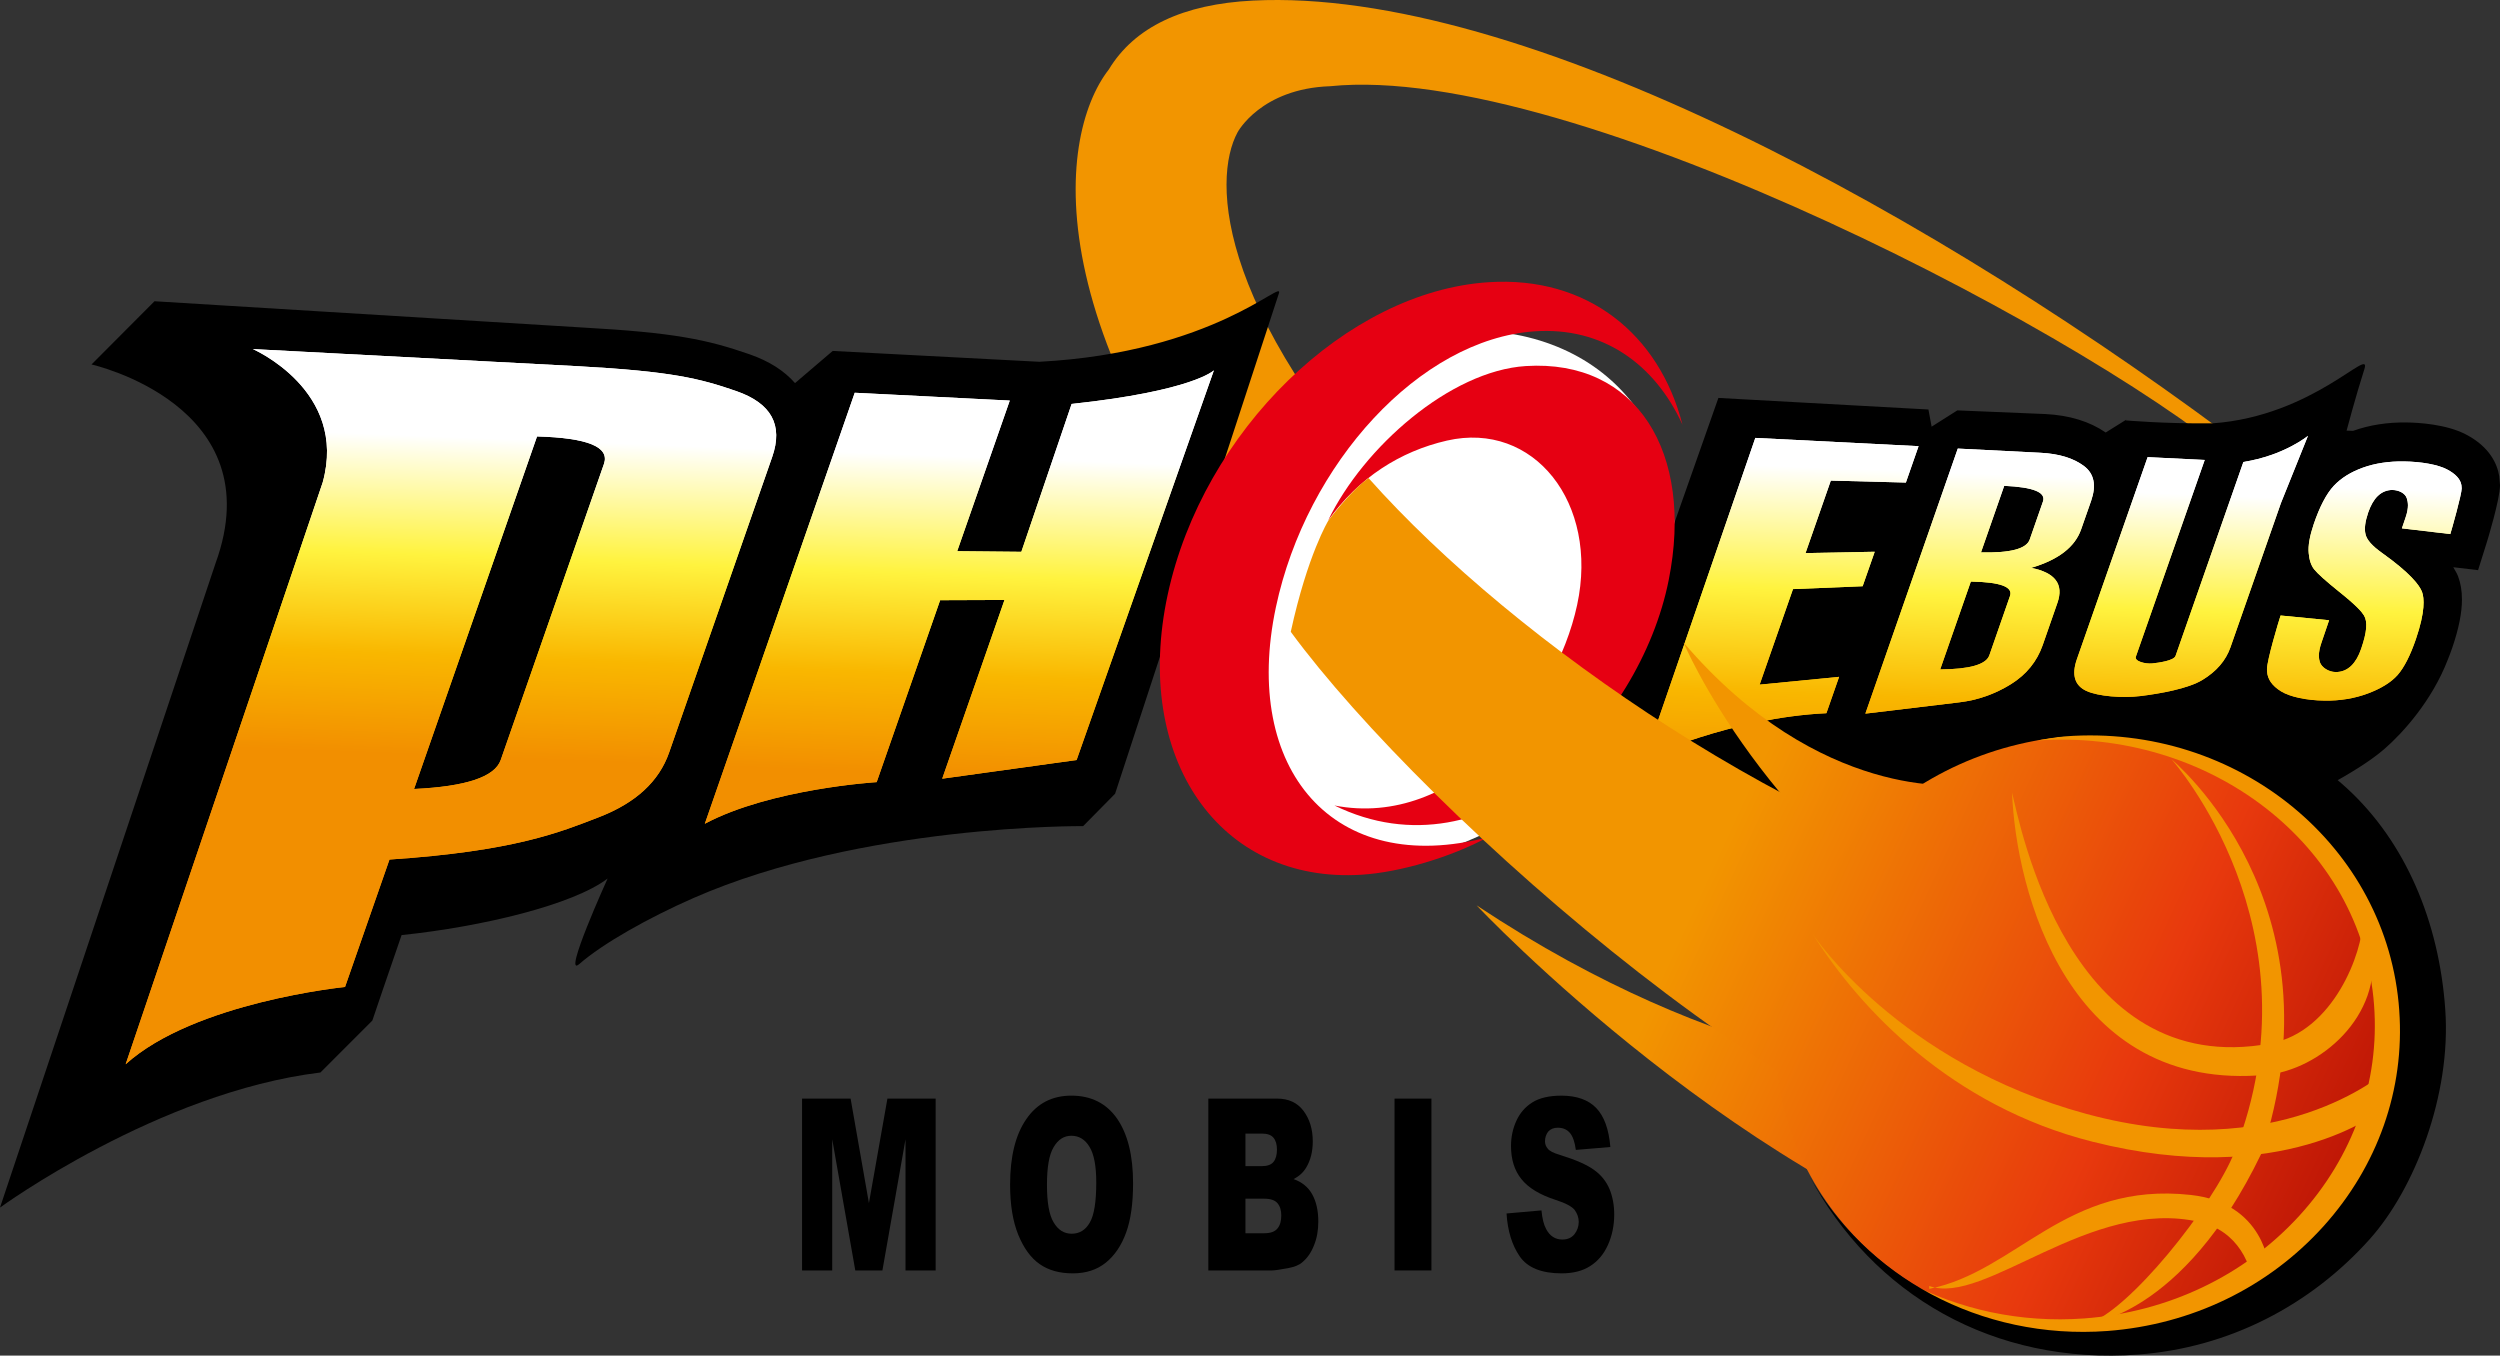
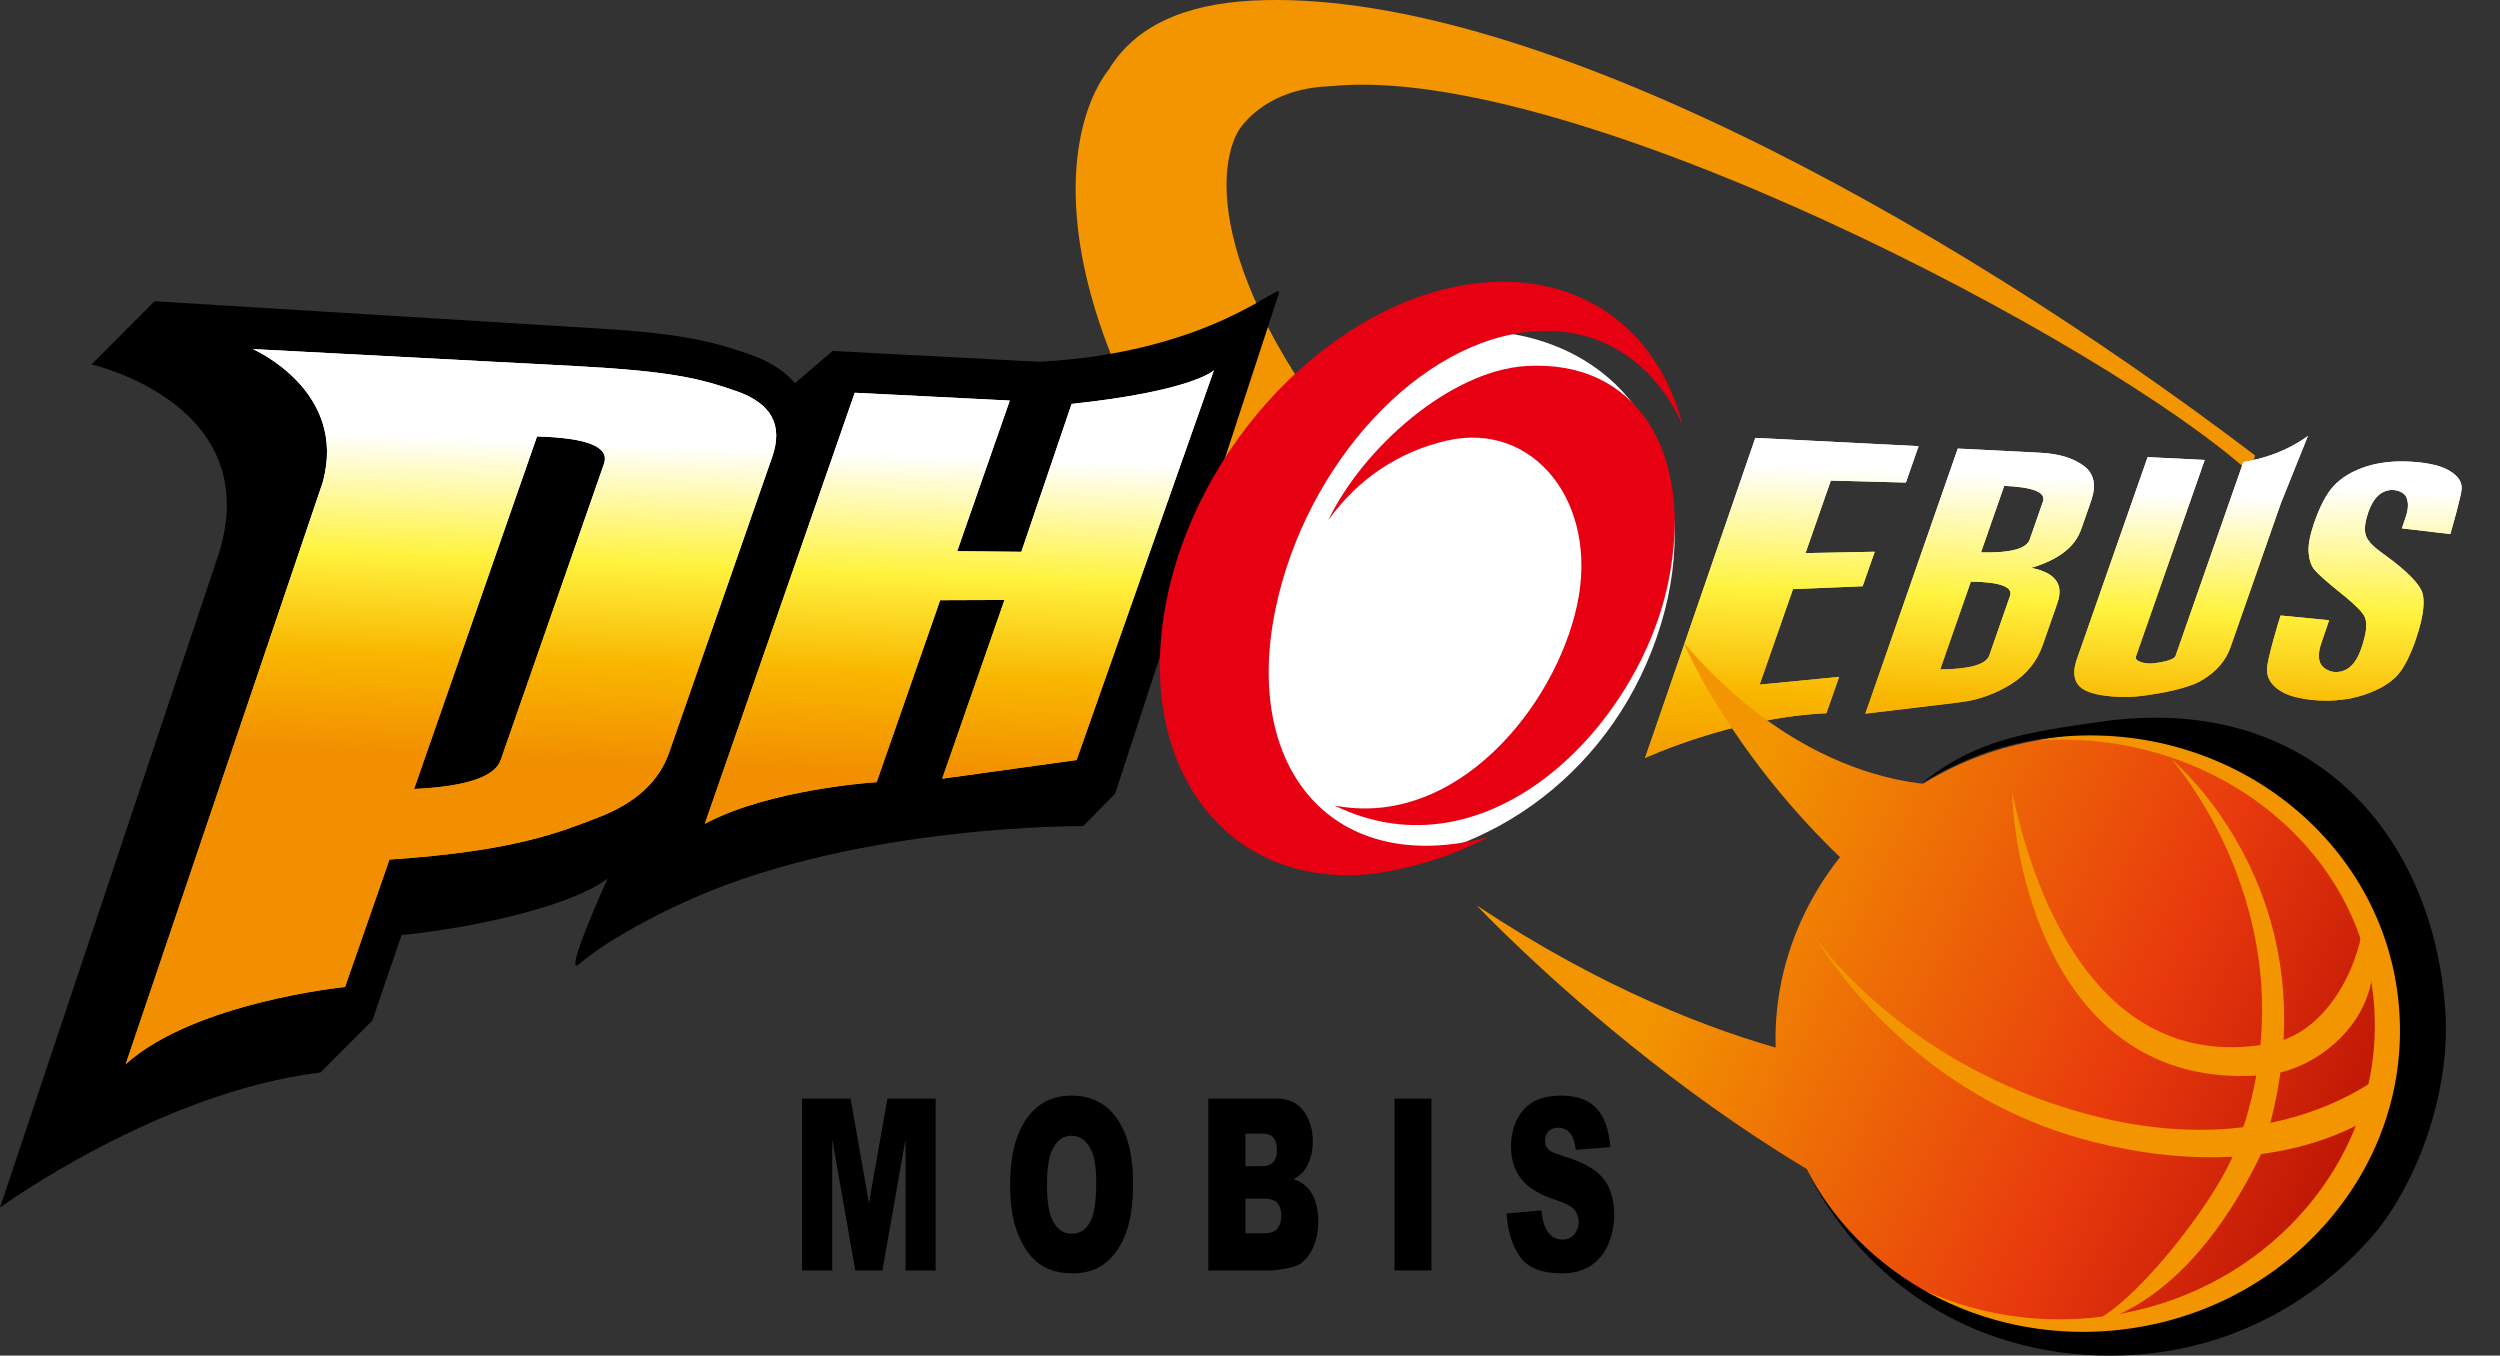
<svg xmlns="http://www.w3.org/2000/svg" version="1.1" id="Layer_1" x="0px" y="0px" width="364.366px" height="197.576px" viewBox="0 0 364.366 197.576" enable-background="new 0 0 364.366 197.576" xml:space="preserve">
  <rect x="0" y="0" width="364.366" height="197.576" fill="#333333" stroke="none" />
  <g>
    <g>
      <path fill="#F29500" d="M182.631,0.083c-10.214,0.511-17.28,3.855-21.027,10.043c-7.759,9.974-11.185,40.824,29.95,86.244    l17.137-17.14c-31.813-32.843-32.023-53.113-28.317-59.955c0,0,3.391-6.367,13.504-6.71    c35.384-3.606,113.365,37.528,134.095,56.383l0.693-2.575C282.391,31.238,221.64-1.88,182.631,0.083z" />
      <path fill="#FFFFFF" d="M173.521,82.17c8.445-22.95,30.894-37.547,49.153-33.025c19.375,4.794,26.133,25.098,18.058,45.721    c-7.966,20.344-27.249,32.078-46.2,31.161C175.835,125.116,165.214,104.766,173.521,82.17z" />
      <polygon points="92.117,126.261 92.117,126.261 92.117,126.261   " />
      <path d="M186.397,42.751c0.748-2.243-9.411,8.625-34.916,9.977l-30.117-1.58l-5.493,4.687c-1.568-1.797-3.779-3.21-6.627-4.198    c-6.175-2.144-10.915-3.157-24.312-3.902l-62.415-3.83l-9.181,9.215c0,0,26.481,5.923,18.074,28.987L0,176    c0,0,23.042-16.805,46.699-19.687l7.571-7.574c0,0,2.731-8.071,4.261-12.452c11.789-1.227,25.032-4.428,30.028-8.247    c0,0-6.673,14.694-4.124,12.462c3.424-2.995,10.098-6.748,16.625-9.612c24.612-10.787,56.804-10.484,56.804-10.484l4.657-4.723    C162.521,115.683,185.648,44.997,186.397,42.751z" />
-       <path d="M364.255,69.396c-0.288-1.757-1.366-4.251-4.844-6.071c-2.891-1.514-6.991-1.732-8.621-1.751    c-2.821-0.044-5.459,0.368-7.836,1.222c-0.019,0.005-0.359-0.006-0.947-0.031c0,0,1.347-5.083,2.589-8.95    c1.146-3.567-7.361,6.849-22.144,7.887c-7.016,0.072-12.651-0.432-12.651-0.432l0.121-0.121l-3.027,1.889    c-2.315-1.601-5.271-2.516-8.798-2.693l-12.824-0.533l-3.747,2.374l-0.465-2.503l-30.612-1.685l-19.621,55.719l15.119,2.716    l67.854,9.205c3.086-1.119,25.901-9.699,33.718-16.482c2.687-2.331,6.925-7.019,9.231-12.992c0.227-0.561,0.448-1.145,0.663-1.769    c0.939-2.754,1.406-5.057,1.406-7.027c0-1.258-0.189-2.385-0.572-3.396c-0.17-0.431-0.443-0.867-0.693-1.301    c0.966,0.116,3.616,0.428,3.616,0.428l1.299-4.141c0.02-0.058,1.904-6.207,1.898-8.236    C364.366,70.606,364.255,69.396,364.255,69.396z" />
      <g>
        <g>
          <g>
            <linearGradient id="SVGID_1_" gradientUnits="userSpaceOnUse" x1="976.023" y1="43.444" x2="976.023" y2="105.138" gradientTransform="matrix(1 0 0 1 -687.496 21.936)">
              <stop offset="0.084" style="stop-color:#FFFFFF" />
              <stop offset="0.332" style="stop-color:#FFF33F" />
              <stop offset="0.562" style="stop-color:#F9B700" />
              <stop offset="0.921" style="stop-color:#F28F00" />
            </linearGradient>
            <path fill="url(#SVGID_1_)" d="M303.717,67.913c-1.525-1.139-3.624-1.783-6.31-1.922l-12.067-0.612l-13.471,38.631       l13.663-1.643c2.729-0.324,5.234-1.212,7.542-2.644c2.264-1.407,3.806-3.308,4.648-5.716l2.143-6.155       c0.94-2.692-0.307-4.387-3.838-5.089c3.998-1.179,6.396-3.044,7.294-5.623l1.456-4.158       C305.561,70.716,305.213,69.032,303.717,67.913 M292.953,86.855l-3.013,8.651c-0.472,1.344-2.846,2.029-7.167,2.063l4.47-12.81       C291.527,84.831,293.419,85.53,292.953,86.855 M297.756,73.092l-1.933,5.545c-0.482,1.351-2.822,1.978-7.101,1.869l3.383-9.699       C296.355,70.998,298.221,71.754,297.756,73.092z" />
            <linearGradient id="SVGID_2_" gradientUnits="userSpaceOnUse" x1="947.191" y1="43.453" x2="947.191" y2="105.147" gradientTransform="matrix(1 0 0 1 -687.496 21.936)">
              <stop offset="0.084" style="stop-color:#FFFFFF" />
              <stop offset="0.332" style="stop-color:#FFF33F" />
              <stop offset="0.562" style="stop-color:#F9B700" />
              <stop offset="0.921" style="stop-color:#F28F00" />
            </linearGradient>
            <path fill="url(#SVGID_2_)" d="M266.19,103.948l1.852-5.299l-11.583,1.135l4.861-13.925l10.152-0.417l1.76-5.025l-10.083,0.192       l3.685-10.566l10.941,0.285l1.849-5.299l-23.792-1.204l-16.064,46.643C239.768,110.469,252.334,104.603,266.19,103.948z" />
            <g>
              <linearGradient id="SVGID_3_" gradientUnits="userSpaceOnUse" x1="1032.091" y1="43.448" x2="1032.091" y2="105.15" gradientTransform="matrix(1 0 0 1 -687.496 21.936)">
                <stop offset="0.084" style="stop-color:#FFFFFF" />
                <stop offset="0.332" style="stop-color:#FFF33F" />
                <stop offset="0.562" style="stop-color:#F9B700" />
                <stop offset="0.921" style="stop-color:#F28F00" />
              </linearGradient>
              <path fill="url(#SVGID_3_)" d="M350.069,77.004c0.257-0.749,0.525-1.549,0.525-1.549c0.271-0.778,0.355-1.357,0.355-1.826        c-0.005-0.407-0.077-0.725-0.162-0.995c-0.243-0.786-1.228-1.206-2.072-1.222c-0.816-0.014-1.575,0.293-2.191,0.899        c-0.55,0.537-1.004,1.339-1.367,2.376c-0.456,1.348-0.584,2.382-0.394,3.167c0.184,0.819,0.939,1.684,2.377,2.711        c4.161,2.962,5.483,4.728,5.856,5.686c0.343,0.927,0.484,2.884-0.886,6.892c-0.815,2.379-1.705,4.13-2.654,5.219        c-0.933,1.06-2.381,1.968-4.308,2.694c-1.968,0.739-4.109,1.095-6.384,1.055c-2.608-0.03-5.035-0.554-6.33-1.363        c-1.286-0.804-1.945-1.75-2.018-2.889c-0.005-0.1-0.013-0.202-0.013-0.316c-0.004-1.309,1.686-6.944,1.984-7.836l7.07,0.69        c-0.416,1.206-1.093,3.208-1.093,3.208c-0.272,0.777-0.397,1.417-0.397,1.981c0,0.333,0.054,0.637,0.146,0.924        c0.269,0.784,1.289,1.423,2.285,1.438c0.89,0.013,1.664-0.304,2.314-0.938c0.587-0.572,1.062-1.407,1.426-2.476        c0.83-2.424,0.954-3.917,0.401-4.84c-0.297-0.484-0.992-1.357-3.682-3.502c-1.854-1.49-3.059-2.57-3.574-3.211        c-0.437-0.545-0.709-1.345-0.799-2.364c-0.107-1.076,0.151-2.501,0.736-4.236c0.87-2.55,1.854-4.427,2.921-5.572        c1.052-1.122,2.473-2.012,4.23-2.646c1.775-0.64,3.793-0.945,5.993-0.911c2.577,0.032,4.978,0.479,6.27,1.157        c1.256,0.654,1.963,1.426,2.104,2.288c0.023,0.135,0.039,0.292,0.041,0.481c0.005,0.853-1.445,5.977-1.657,6.658        L350.069,77.004z" />
            </g>
          </g>
          <linearGradient id="SVGID_4_" gradientUnits="userSpaceOnUse" x1="785.113" y1="43.452" x2="785.113" y2="105.146" gradientTransform="matrix(1 0 0 1 -687.496 21.936)">
            <stop offset="0.084" style="stop-color:#FFFFFF" />
            <stop offset="0.332" style="stop-color:#FFF33F" />
            <stop offset="0.562" style="stop-color:#F9B700" />
            <stop offset="0.921" style="stop-color:#F28F00" />
          </linearGradient>
          <path fill="url(#SVGID_4_)" d="M107.313,57.002c-5.328-1.846-9.441-2.871-22.885-3.617L36.85,50.878      c0,0,13.898,6.02,10.181,19.438l-28.717,84.793c10.036-9.066,31.973-11.261,31.973-11.261l6.478-18.572      c18.271-1.219,24.937-4.021,30.489-6.162c5.406-2.084,8.797-5.217,10.27-9.441l15.025-43.088      C114.157,61.967,112.452,58.788,107.313,57.002z M88.027,67.612l-15.048,43.151c-0.862,2.458-4.997,3.865-12.631,4.23      L78.27,63.608C85.702,63.818,88.879,65.149,88.027,67.612z M176.92,53.975c0,0-2.991,2.997-20.688,4.894h-0.046l-0.002,0.007      c-0.006,0.004-0.011,0.004-0.015,0.004c0.002,0,0.009,0.001,0.015,0.001l-7.326,21.544l-9.351-0.093l7.662-21.95l-22.591-1.139      l-21.852,62.817c9.601-5.121,25.046-6.067,25.046-6.067l9.251-26.516l9.38-0.035l-9.077,26.048l19.585-2.721L176.92,53.975z" />
          <linearGradient id="SVGID_5_" gradientUnits="userSpaceOnUse" x1="1006.847" y1="43.459" x2="1006.847" y2="105.375" gradientTransform="matrix(1 0 0 1 -687.496 21.936)">
            <stop offset="0.084" style="stop-color:#FFFFFF" />
            <stop offset="0.332" style="stop-color:#FFF33F" />
            <stop offset="0.562" style="stop-color:#F9B700" />
            <stop offset="0.921" style="stop-color:#F28F00" />
          </linearGradient>
          <path fill="url(#SVGID_5_)" d="M336.378,63.518c0,0-3.426,2.856-9.412,3.816l-9.889,28.262c-0.248,0.698-2.468,1-3.408,1.098      c-0.962,0.09-2.622-0.294-2.374-0.993l10.033-28.665l-8.318-0.411l-10.305,29.433c-0.81,2.314-0.328,3.866,1.406,4.656      c1.715,0.771,5.207,1.062,7.895,0.728c2.815-0.35,6.906-1.072,8.997-2.349c2.054-1.249,3.403-2.829,4.074-4.738l7.364-21.049      L336.378,63.518z" />
        </g>
        <g>
          <g>
            <linearGradient id="SVGID_6_" gradientUnits="userSpaceOnUse" x1="976.742" y1="46.844" x2="974.863" y2="95.705" gradientTransform="matrix(1 0 0 1 -687.496 21.936)">
              <stop offset="0.006" style="stop-color:#FFFFFF" />
              <stop offset="0.371" style="stop-color:#FFF33F" />
              <stop offset="0.68" style="stop-color:#F9B700" />
              <stop offset="0.989" style="stop-color:#F28F00" />
            </linearGradient>
            <path fill="url(#SVGID_6_)" d="M303.717,67.913c-1.525-1.139-3.624-1.783-6.31-1.922l-12.067-0.612l-13.471,38.631       l13.663-1.643c2.729-0.324,5.234-1.212,7.542-2.644c2.264-1.407,3.806-3.308,4.648-5.716l2.143-6.155       c0.94-2.692-0.307-4.387-3.838-5.089c3.998-1.179,6.396-3.044,7.294-5.623l1.456-4.158       C305.561,70.716,305.213,69.032,303.717,67.913 M292.953,86.855l-3.013,8.651c-0.472,1.344-2.846,2.029-7.167,2.063l4.47-12.81       C291.527,84.831,293.419,85.53,292.953,86.855 M297.756,73.092l-1.933,5.545c-0.482,1.351-2.822,1.978-7.101,1.869l3.383-9.699       C296.355,70.998,298.221,71.754,297.756,73.092z" />
            <linearGradient id="SVGID_7_" gradientUnits="userSpaceOnUse" x1="947.965" y1="45.736" x2="946.086" y2="94.598" gradientTransform="matrix(1 0 0 1 -687.496 21.936)">
              <stop offset="0.006" style="stop-color:#FFFFFF" />
              <stop offset="0.371" style="stop-color:#FFF33F" />
              <stop offset="0.68" style="stop-color:#F9B700" />
              <stop offset="0.989" style="stop-color:#F28F00" />
            </linearGradient>
            <path fill="url(#SVGID_7_)" d="M266.19,103.948l1.852-5.299l-11.583,1.135l4.861-13.925l10.152-0.417l1.76-5.025l-10.083,0.192       l3.685-10.566l10.941,0.285l1.849-5.299l-23.792-1.204l-16.064,46.643C239.768,110.469,252.334,104.603,266.19,103.948z" />
            <g>
              <linearGradient id="SVGID_8_" gradientUnits="userSpaceOnUse" x1="1032.607" y1="48.98" x2="1030.727" y2="97.882" gradientTransform="matrix(1 0 0 1 -687.496 21.936)">
                <stop offset="0.006" style="stop-color:#FFFFFF" />
                <stop offset="0.371" style="stop-color:#FFF33F" />
                <stop offset="0.68" style="stop-color:#F9B700" />
                <stop offset="0.989" style="stop-color:#F28F00" />
              </linearGradient>
              <path fill="url(#SVGID_8_)" d="M350.069,77.004c0.257-0.749,0.525-1.549,0.525-1.549c0.271-0.778,0.355-1.357,0.355-1.826        c-0.005-0.407-0.077-0.725-0.162-0.995c-0.243-0.786-1.228-1.206-2.072-1.222c-0.816-0.014-1.575,0.293-2.191,0.899        c-0.55,0.537-1.004,1.339-1.367,2.376c-0.456,1.348-0.584,2.382-0.394,3.167c0.184,0.819,0.939,1.684,2.377,2.711        c4.161,2.962,5.483,4.728,5.856,5.686c0.343,0.927,0.484,2.884-0.886,6.892c-0.815,2.379-1.705,4.13-2.654,5.219        c-0.933,1.06-2.381,1.968-4.308,2.694c-1.968,0.739-4.109,1.095-6.384,1.055c-2.608-0.03-5.035-0.554-6.33-1.363        c-1.286-0.804-1.945-1.75-2.018-2.889c-0.005-0.1-0.013-0.202-0.013-0.316c-0.004-1.309,1.686-6.944,1.984-7.836l7.07,0.69        c-0.416,1.206-1.093,3.208-1.093,3.208c-0.272,0.777-0.397,1.417-0.397,1.981c0,0.333,0.054,0.637,0.146,0.924        c0.269,0.784,1.289,1.423,2.285,1.438c0.89,0.013,1.664-0.304,2.314-0.938c0.587-0.572,1.062-1.407,1.426-2.476        c0.83-2.424,0.954-3.917,0.401-4.84c-0.297-0.484-0.992-1.357-3.682-3.502c-1.854-1.49-3.059-2.57-3.574-3.211        c-0.437-0.545-0.709-1.345-0.799-2.364c-0.107-1.076,0.151-2.501,0.736-4.236c0.87-2.55,1.854-4.427,2.921-5.572        c1.052-1.122,2.473-2.012,4.23-2.646c1.775-0.64,3.793-0.945,5.993-0.911c2.577,0.032,4.978,0.479,6.27,1.157        c1.256,0.654,1.963,1.426,2.104,2.288c0.023,0.135,0.039,0.292,0.041,0.481c0.005,0.853-1.445,5.977-1.657,6.658        L350.069,77.004z" />
            </g>
          </g>
          <linearGradient id="SVGID_9_" gradientUnits="userSpaceOnUse" x1="786.646" y1="42.743" x2="784.83" y2="89.985" gradientTransform="matrix(1 0 0 1 -687.496 21.936)">
            <stop offset="0.006" style="stop-color:#FFFFFF" />
            <stop offset="0.371" style="stop-color:#FFF33F" />
            <stop offset="0.68" style="stop-color:#F9B700" />
            <stop offset="0.989" style="stop-color:#F28F00" />
          </linearGradient>
          <path fill="url(#SVGID_9_)" d="M107.313,57.002c-5.328-1.846-9.441-2.871-22.885-3.617L36.85,50.878      c0,0,13.898,6.02,10.181,19.438l-28.717,84.793c10.036-9.066,31.973-11.261,31.973-11.261l6.478-18.572      c18.271-1.219,24.937-4.021,30.489-6.162c5.406-2.084,8.797-5.217,10.27-9.441l15.025-43.088      C114.157,61.967,112.452,58.788,107.313,57.002z M88.027,67.612l-15.048,43.151c-0.862,2.458-4.997,3.865-12.631,4.23      L78.27,63.608C85.702,63.818,88.879,65.149,88.027,67.612z M176.92,53.975c0,0-2.991,2.997-20.688,4.894h-0.046l-0.002,0.007      c-0.006,0.004-0.011,0.004-0.015,0.004c0.002,0,0.009,0.001,0.015,0.001l-7.326,21.544l-9.351-0.093l7.662-21.95l-22.591-1.139      l-21.852,62.817c9.601-5.121,25.046-6.067,25.046-6.067l9.251-26.516l9.38-0.035l-9.077,26.048l19.585-2.721L176.92,53.975z" />
          <linearGradient id="SVGID_10_" gradientUnits="userSpaceOnUse" x1="1007.191" y1="49.853" x2="1005.404" y2="96.323" gradientTransform="matrix(1 0 0 1 -687.496 21.936)">
            <stop offset="0.006" style="stop-color:#FFFFFF" />
            <stop offset="0.371" style="stop-color:#FFF33F" />
            <stop offset="0.68" style="stop-color:#F9B700" />
            <stop offset="0.989" style="stop-color:#F28F00" />
          </linearGradient>
          <path fill="url(#SVGID_10_)" d="M336.378,63.518c0,0-3.426,2.856-9.412,3.816l-9.889,28.262c-0.248,0.698-2.468,1-3.408,1.098      c-0.962,0.09-2.622-0.294-2.374-0.993l10.033-28.665l-8.318-0.411l-10.305,29.433c-0.81,2.314-0.328,3.866,1.406,4.656      c1.715,0.771,5.207,1.062,7.895,0.728c2.815-0.35,6.906-1.072,8.997-2.349c2.054-1.249,3.403-2.829,4.074-4.738l7.364-21.049      L336.378,63.518z" />
        </g>
      </g>
      <path fill="#E60012" d="M185.956,88.503c4.449-20.985,21.003-39.057,37.693-40.212c9.887-0.684,17.511,4.712,21.564,13.604    c-3.388-13.201-13.862-21.674-28.208-20.767c-20.721,1.304-41.69,21.694-46.819,45.544c-5.138,23.844,7.511,42.118,28.232,40.817    c5.683-0.362,13.054-2.563,18.438-5.471C194.366,127.94,180.945,112.152,185.956,88.503z" />
      <path fill="#E60012" d="M222.381,53.351c-11.014,0.701-23.678,11.842-28.808,22.495c4.465-6.237,10.515-10.072,17.31-11.631    c12.641-2.899,22.184,9.066,18.978,23.956c-3.204,14.896-17.736,32.665-35.369,29.226c22.365,10.938,44.464-11.559,48.713-32.832    C246.928,65.923,238.532,52.337,222.381,53.351z" />
      <linearGradient id="SVGID_11_" gradientUnits="userSpaceOnUse" x1="1043.774" y1="181.233" x2="926.136" y2="126.939" gradientTransform="matrix(1 0 0 1 -687.496 21.936)">
        <stop offset="0.023" style="stop-color:#A40000" />
        <stop offset="0.472" style="stop-color:#E8390D" />
        <stop offset="0.994" style="stop-color:#F29500" />
      </linearGradient>
      <path fill="url(#SVGID_11_)" d="M279.039,156.329c0,0-27.233-0.071-63.826-24.373c0,0,39.652,42.21,82.281,53.483    C322.738,192.117,279.039,156.329,279.039,156.329z" />
      <linearGradient id="SVGID_12_" gradientUnits="userSpaceOnUse" x1="1054.235" y1="155.269" x2="937.473" y2="101.379" gradientTransform="matrix(1 0 0 1 -687.496 21.936)">
        <stop offset="0.023" style="stop-color:#A40000" />
        <stop offset="0.472" style="stop-color:#E8390D" />
        <stop offset="0.994" style="stop-color:#F29500" />
      </linearGradient>
-       <path fill="url(#SVGID_12_)" d="M193.608,75.863c0,0,3.195-4.318,5.852-6.186c21.394,24.095,63.014,52.58,98.633,61.149    l-1.643,26.481c-4.304,3.429,9.919,16.31,3.079,15.332c-32.73-1.557-91.849-53.877-111.404-80.554    C190.584,80.786,193.608,75.863,193.608,75.863z" />
      <linearGradient id="SVGID_13_" gradientUnits="userSpaceOnUse" x1="1059.417" y1="143.586" x2="942.937" y2="89.826" gradientTransform="matrix(1 0 0 1 -687.496 21.936)">
        <stop offset="0.023" style="stop-color:#A40000" />
        <stop offset="0.472" style="stop-color:#E8390D" />
        <stop offset="0.994" style="stop-color:#F29500" />
      </linearGradient>
      <path fill="url(#SVGID_13_)" d="M285.817,114.366c0,0-20.566,2.572-40.455-20.732c0,0,11.809,28.251,43.026,46.668    C306.627,151.053,285.817,114.366,285.817,114.366z" />
      <g>
        <linearGradient id="SVGID_14_" gradientUnits="userSpaceOnUse" x1="1053.313" y1="156.993" x2="936.61" y2="103.13" gradientTransform="matrix(1 0 0 1 -687.496 21.936)">
          <stop offset="0.023" style="stop-color:#A40000" />
          <stop offset="0.472" style="stop-color:#E8390D" />
          <stop offset="0.994" style="stop-color:#F29500" />
        </linearGradient>
        <path fill="url(#SVGID_14_)" d="M259.15,157c3.188,23.801,26.168,40.299,51.314,36.818c25.144-3.472,42.94-25.591,39.736-49.402     c-3.191-23.808-26.167-40.288-51.319-36.819C273.73,111.074,255.931,133.19,259.15,157z" />
        <path fill="#F29500" d="M329.528,168.238c12.278-36.733-12.87-57.373-13.063-57.61l0,0c0.179,0.217,21.976,24.683,9.234,57.199     c-3.032,7.77-15.604,23.548-21.558,25.143C304.142,192.97,318.057,191.982,329.528,168.238z" />
-         <path fill="#F29500" d="M330.762,185.308c0-0.847-0.772-9.982-11.498-11.153c-18.168-1.984-25.371,11.153-38.083,13.693v-0.421     c8.05,2.965,23.455-13.007,39.413-9.325c5.505,1.274,7.872,6.257,7.806,10.456" />
        <path fill="#F29500" d="M304.963,166.397c27.747,7.005,41.782-4.335,42.489-4.823l0.508-5.538     c-0.662,0.462-15.882,13.897-43.86,6.316c-27.424-7.425-39.848-26.134-39.848-26.134     C271.106,147.074,284.387,161.203,304.963,166.397z" />
        <path fill="#F29500" d="M296.817,107.938c25.066-1.857,47.478,15.145,49.194,38.539c0.841,11.227-3.049,22.141-10.916,30.74     c-7.992,8.728-19.097,14.021-31.308,14.939c-9.375,0.688-18.297-1.327-25.877-5.352c0,0,16.877,11.455,30.444,9.486     c13.146-0.972,25.153-6.707,33.769-16.131c8.524-9.29,12.71-21.09,11.813-33.226c-1.859-25.143-25.166-41.85-52.102-39.851" />
        <path fill="#F29500" d="M344.378,134.075c0,4.712-4.287,16.279-13.426,17.999c-29.477,5.524-36.564-31.999-37.706-36.567     c0.569,14.285,8.075,43.88,37.132,41.137c7.571-0.715,16.997-8.429,15.286-18.711     C344.621,131.684,344.378,130.664,344.378,134.075z" />
        <path d="M307.168,193.985c12.259-0.932,23.423-6.34,31.474-15.26c7.917-8.789,11.857-19.954,11.041-31.445     c-1.657-23.922-23.493-41.846-48.655-39.961c-8.816,0.654-15.158,3.366-20.913,6.817c7.939-6.44,15.545-7.438,26.037-8.945     c30.549-4.392,48.462,16.264,50.24,41.985c0.875,12.409-4.474,26.121-10.995,33.406c-8.635,9.656-20.531,15.852-33.74,16.835     c-21.04,1.569-38.722-8.662-48.007-26.137C271.814,185.935,288.579,195.363,307.168,193.985z" />
      </g>
    </g>
    <g>
      <path d="M116.899,160.118h7.074l2.671,15.232l2.694-15.232h7.03v25.047h-4.394v-19.123l-3.366,19.123h-3.952l-3.364-19.123v19.123    h-4.394V160.118z" />
      <path d="M147.218,172.658c0-4.088,0.784-7.277,2.363-9.549c1.563-2.288,3.763-3.424,6.565-3.424c2.892,0,5.109,1.129,6.664,3.346    c1.557,2.26,2.331,5.392,2.331,9.422c0,2.922-0.33,5.323-1.016,7.197c-0.675,1.868-1.669,3.334-2.947,4.37    c-1.292,1.046-2.892,1.568-4.813,1.568c-1.966,0-3.564-0.459-4.843-1.354c-1.281-0.894-2.318-2.327-3.113-4.268    C147.614,178.01,147.218,175.575,147.218,172.658z M152.592,172.682c0,2.535,0.308,4.37,0.962,5.459    c0.648,1.112,1.521,1.668,2.636,1.668c1.138,0,2.032-0.538,2.648-1.633c0.628-1.075,0.938-3.023,0.938-5.834    c0-2.371-0.318-4.101-0.98-5.189c-0.651-1.084-1.536-1.622-2.648-1.622c-1.072,0-1.931,0.547-2.584,1.659    C152.899,168.298,152.592,170.122,152.592,172.682z" />
      <path d="M176.112,160.118h10.032c1.667,0,2.944,0.598,3.839,1.787c0.896,1.204,1.349,2.67,1.349,4.452    c0,1.484-0.321,2.751-0.963,3.822c-0.418,0.696-1.022,1.259-1.84,1.665c1.234,0.439,2.14,1.175,2.724,2.231    c0.586,1.051,0.886,2.377,0.886,3.968c0,1.293-0.21,2.459-0.643,3.497c-0.408,1.038-0.982,1.85-1.723,2.46    c-0.427,0.376-1.113,0.648-2.018,0.824c-1.203,0.223-1.998,0.34-2.396,0.34h-9.248V160.118z M181.521,169.963h2.349    c0.827,0,1.414-0.205,1.745-0.631c0.33-0.411,0.496-1.008,0.496-1.788c0-0.732-0.166-1.31-0.496-1.714    c-0.331-0.406-0.893-0.616-1.71-0.616h-2.384V169.963z M181.521,179.742h2.726c0.925,0,1.565-0.229,1.942-0.701    c0.385-0.465,0.552-1.099,0.552-1.891c0-0.73-0.167-1.329-0.542-1.775c-0.362-0.447-1.014-0.67-1.966-0.67h-2.712V179.742z" />
      <path d="M203.249,160.118h5.378v25.047h-5.378V160.118z" />
      <path d="M219.573,176.859l5.091-0.448c0.107,1.176,0.34,2.105,0.682,2.718c0.53,1.02,1.335,1.529,2.363,1.529    c0.761,0,1.333-0.258,1.765-0.776c0.396-0.52,0.62-1.116,0.62-1.799c0-0.645-0.225-1.224-0.598-1.745    c-0.408-0.5-1.314-0.987-2.748-1.449c-2.332-0.753-4.007-1.769-5.011-3.044c-1.016-1.26-1.513-2.869-1.513-4.824    c0-1.292,0.255-2.506,0.771-3.646c0.52-1.151,1.293-2.045,2.332-2.701c1.034-0.654,2.46-0.987,4.259-0.987    c2.196,0,3.896,0.604,5.044,1.784c1.166,1.201,1.855,3.1,2.074,5.702l-5.032,0.422c-0.146-1.128-0.43-1.956-0.853-2.465    c-0.43-0.505-1.014-0.769-1.774-0.769c-0.619,0-1.071,0.198-1.402,0.569c-0.298,0.392-0.464,0.857-0.464,1.403    c0,0.396,0.123,0.754,0.397,1.075c0.231,0.327,0.829,0.642,1.778,0.916c2.349,0.728,4.005,1.466,5.006,2.212    c1.029,0.735,1.75,1.665,2.223,2.768c0.452,1.11,0.684,2.345,0.684,3.704c0,1.609-0.309,3.091-0.917,4.444    c-0.615,1.358-1.479,2.376-2.583,3.071c-1.092,0.708-2.479,1.065-4.158,1.065c-2.945,0-4.979-0.83-6.114-2.473    C220.368,181.476,219.729,179.394,219.573,176.859z" />
    </g>
  </g>
</svg>